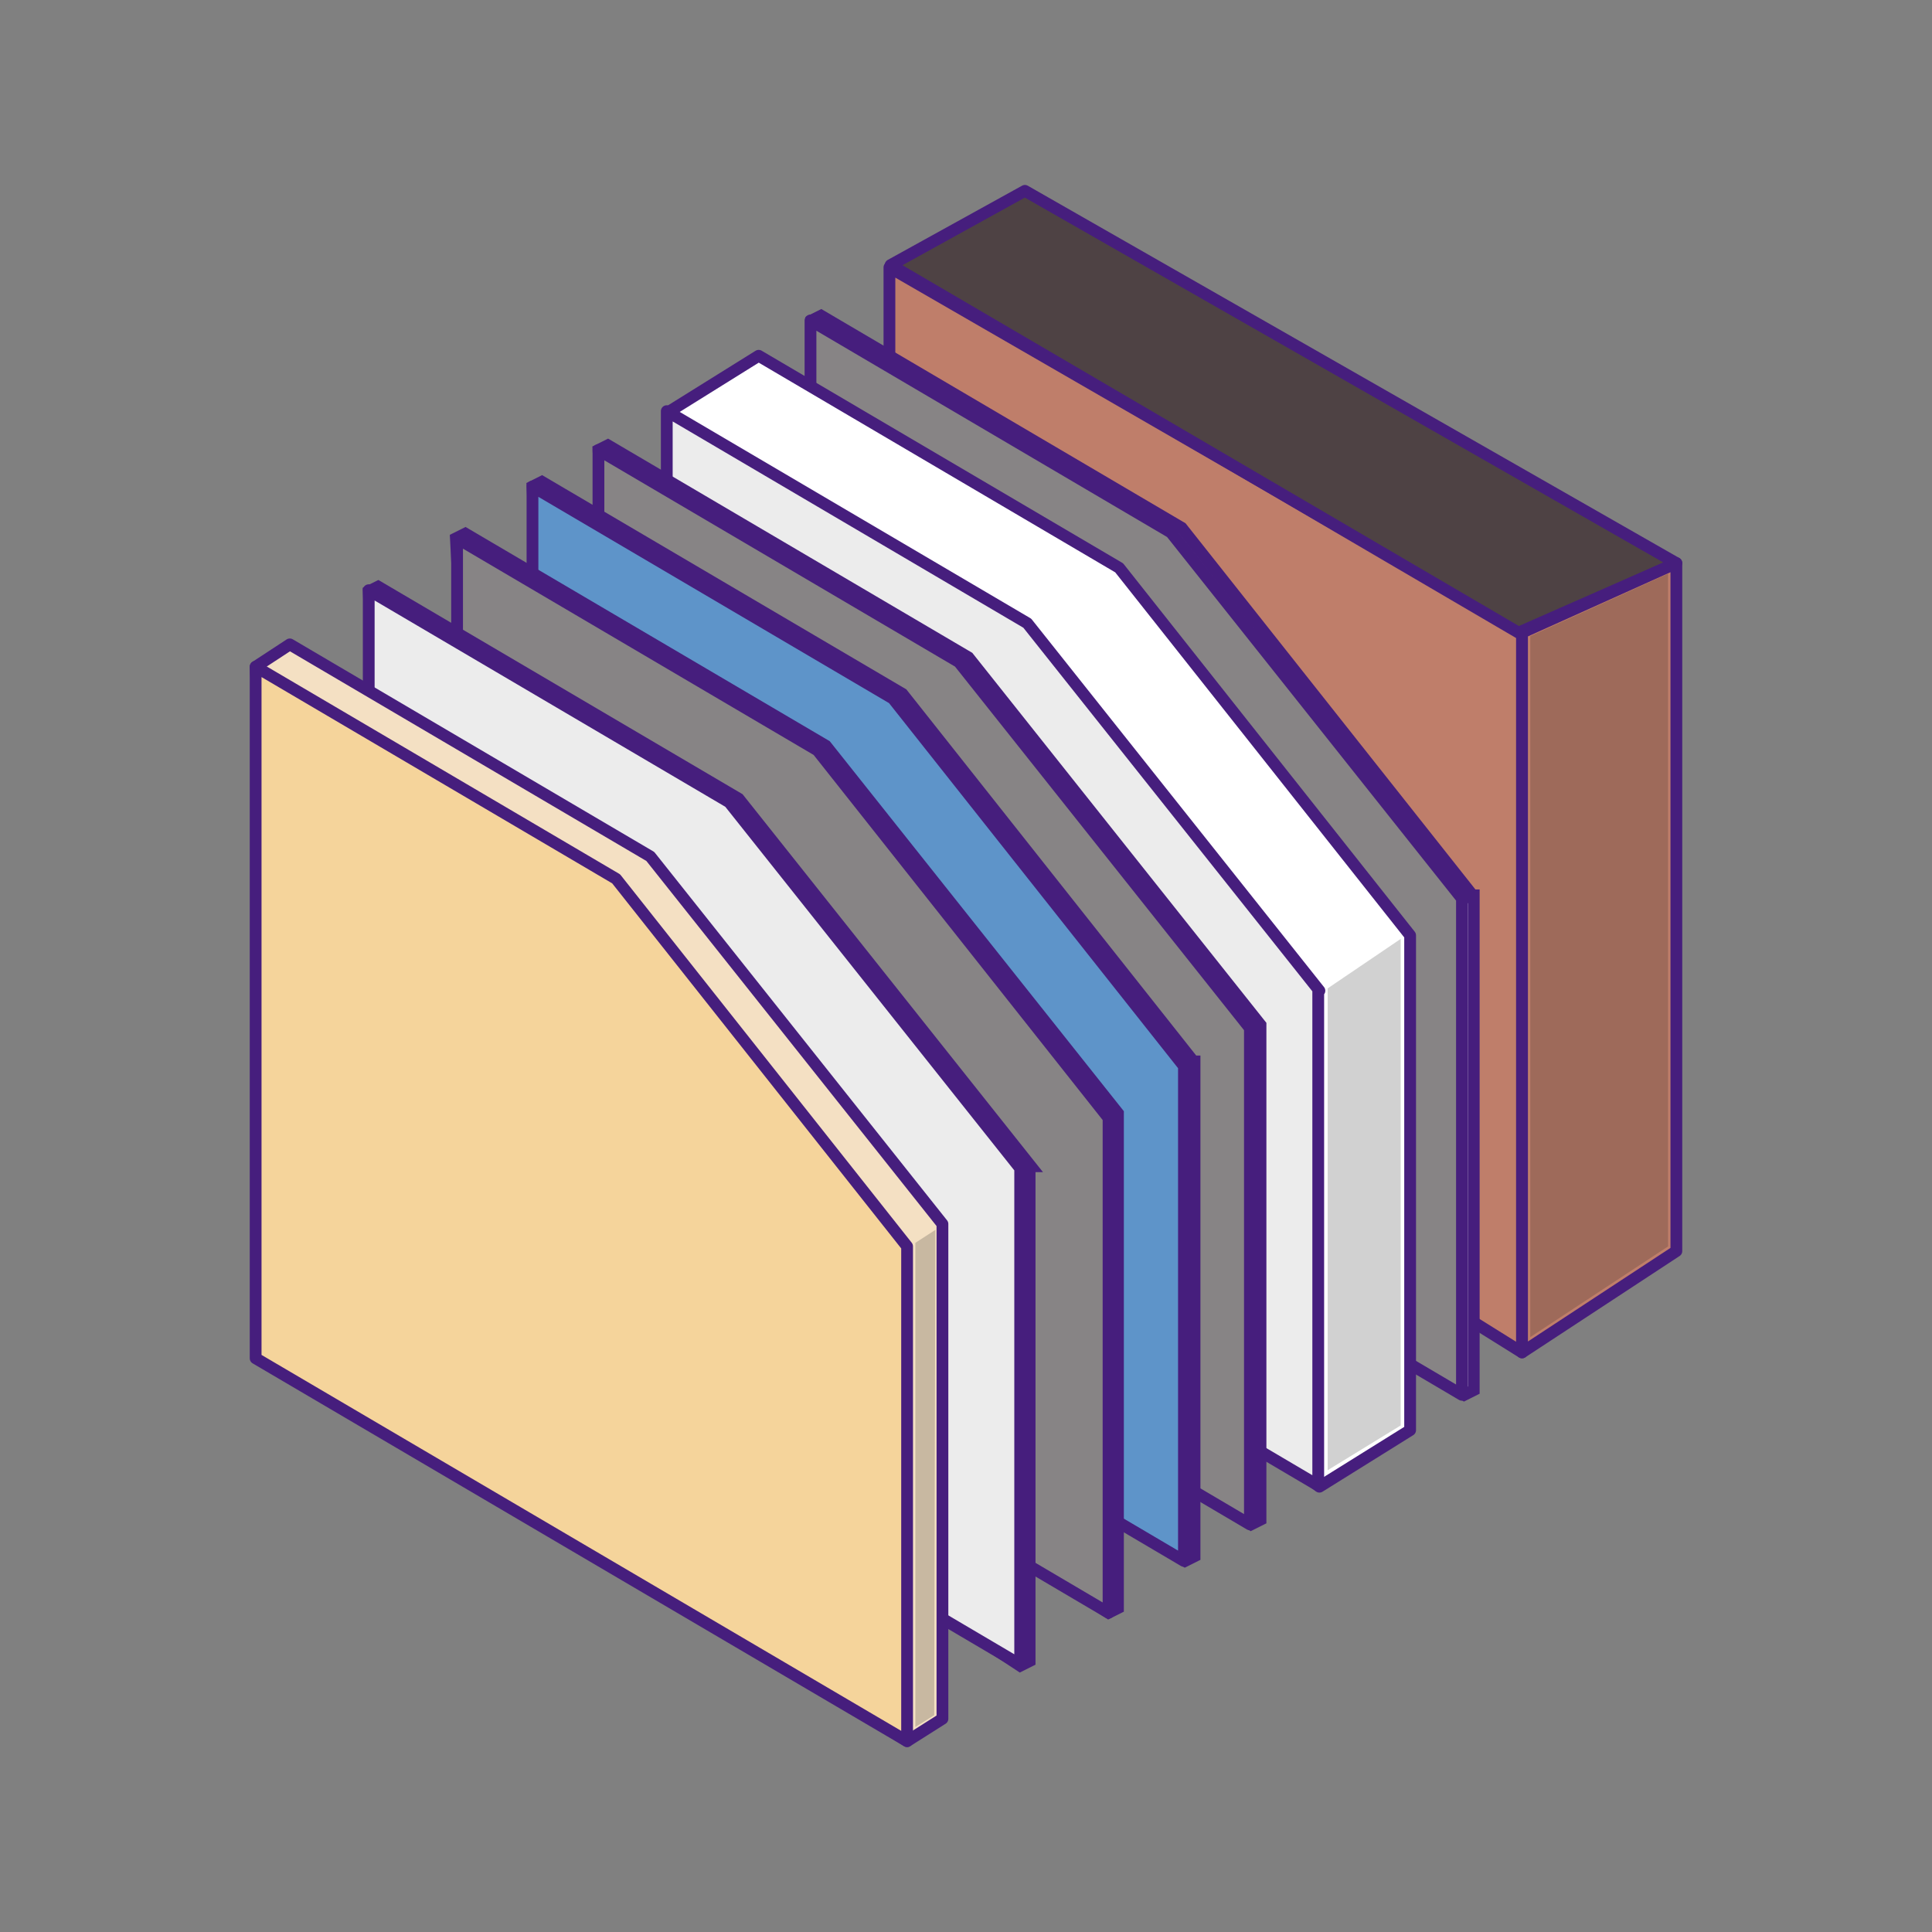
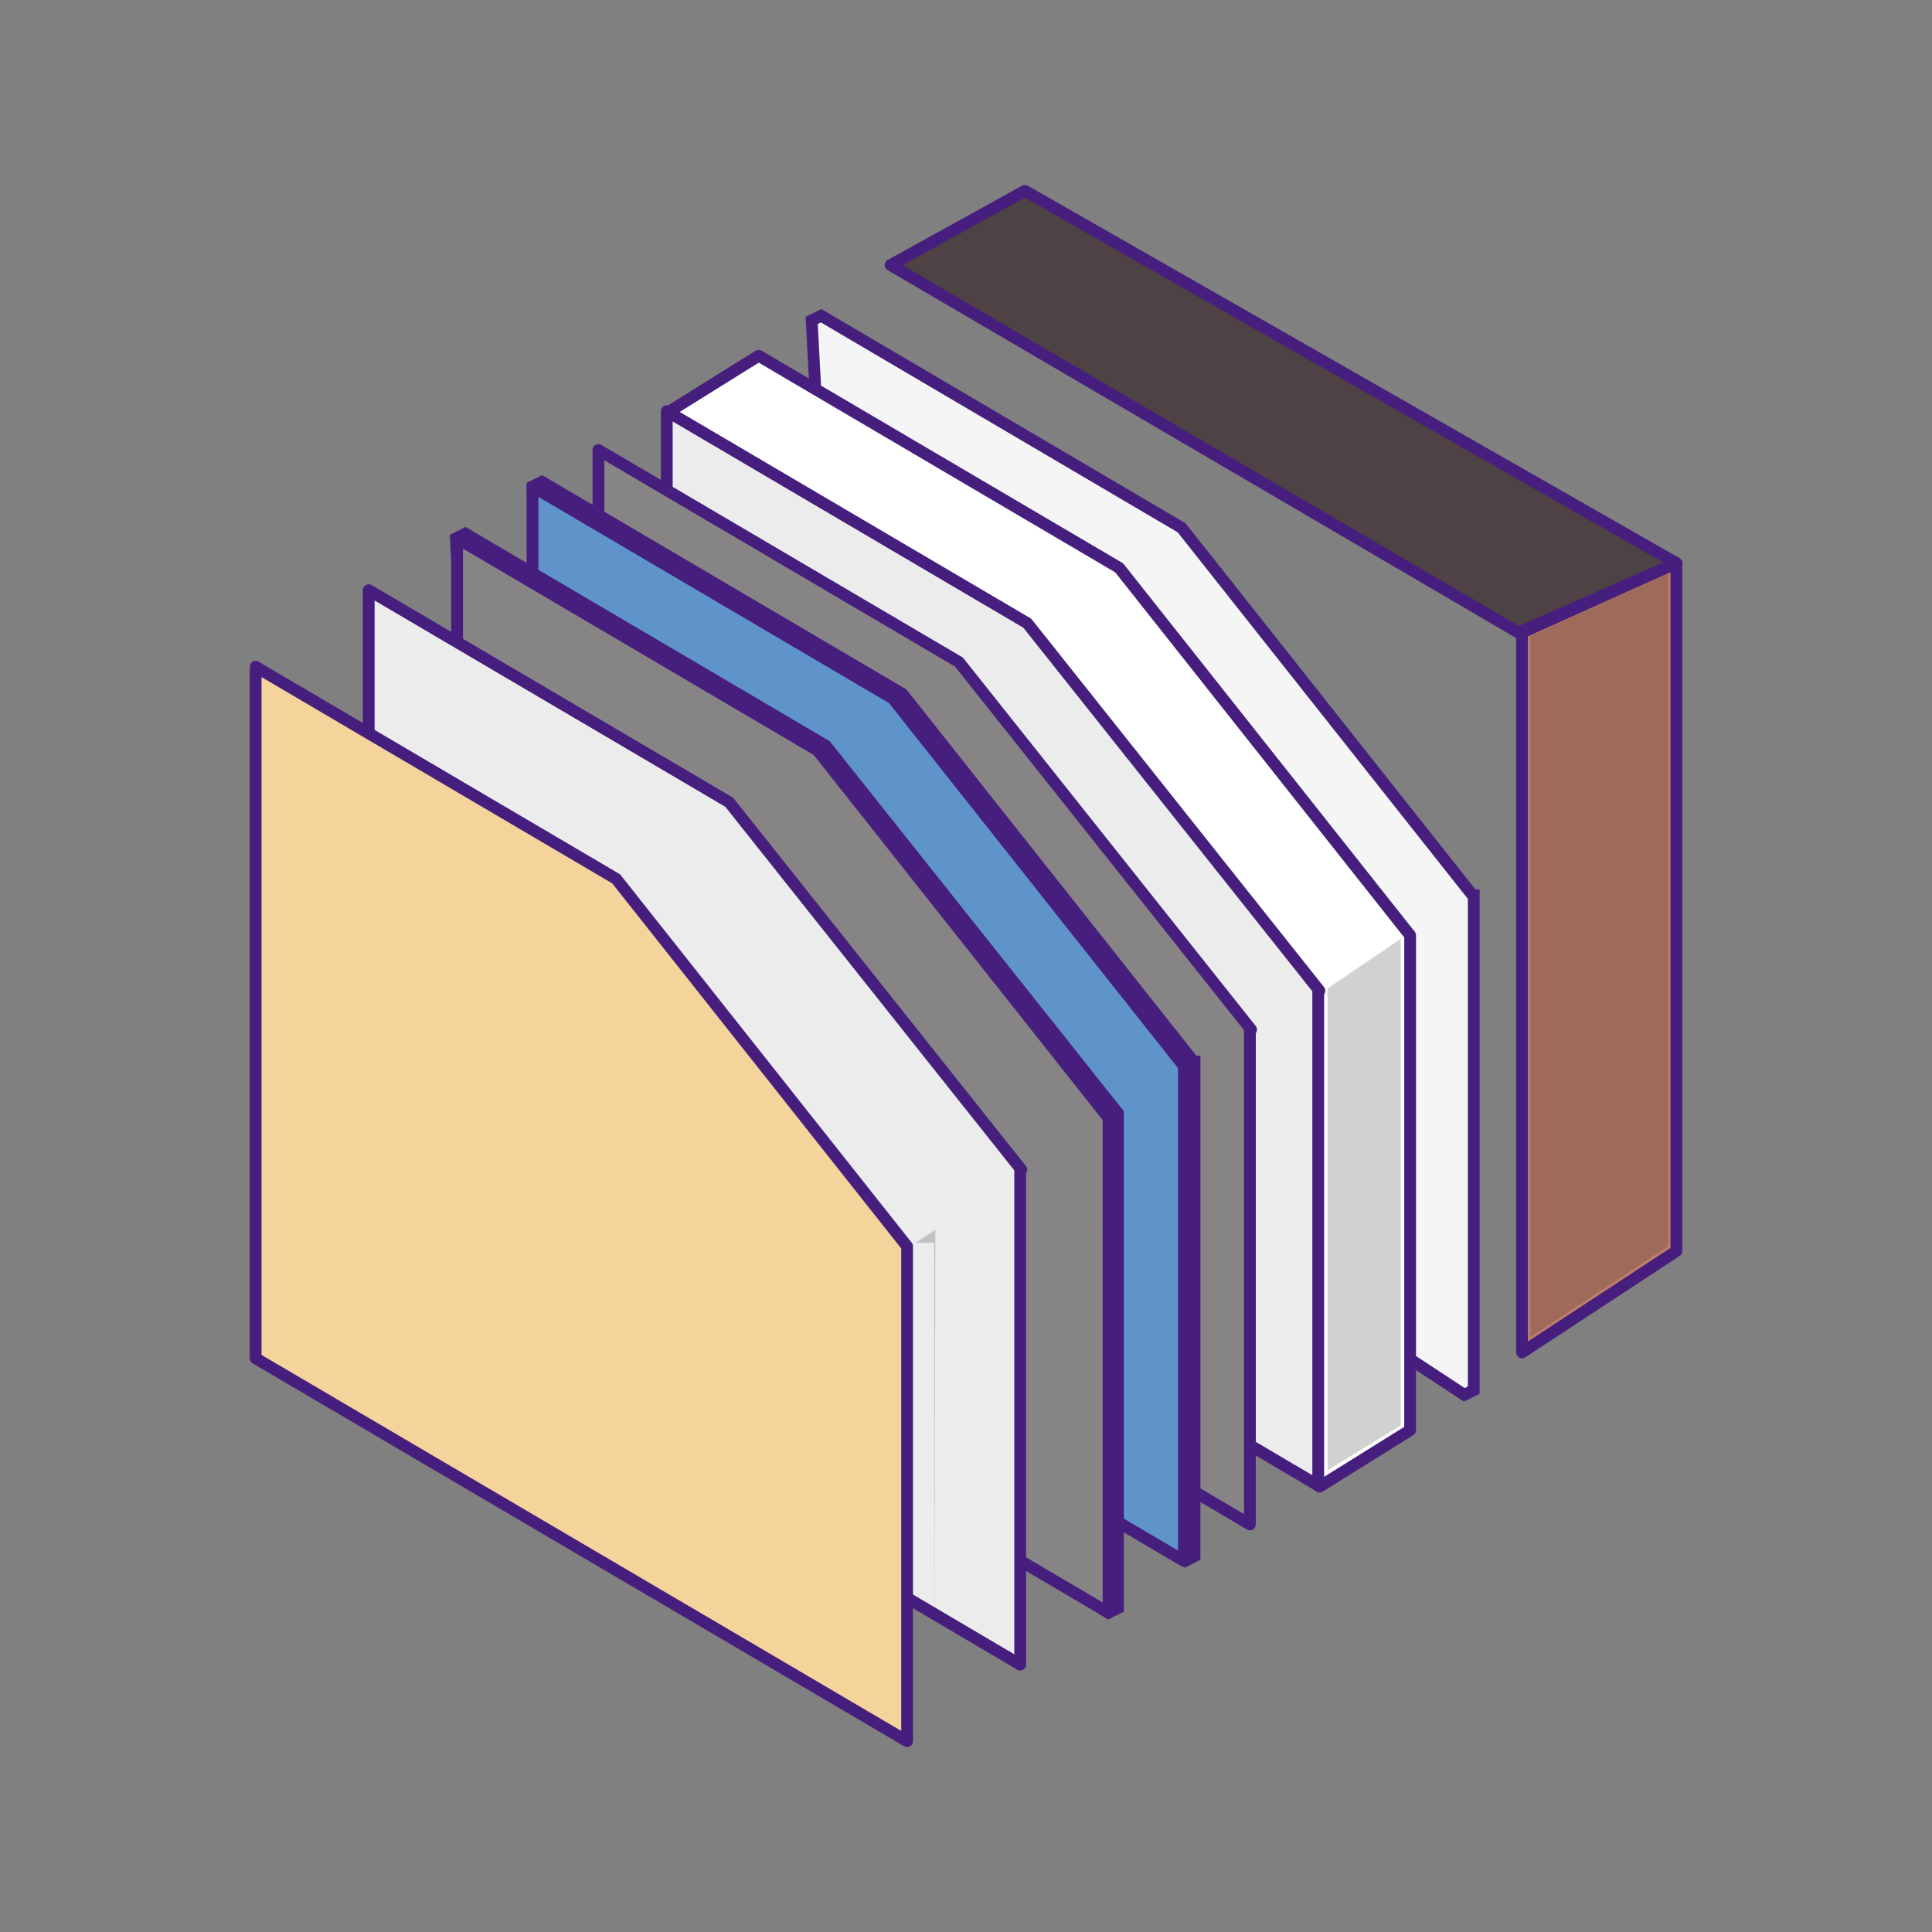
<svg xmlns="http://www.w3.org/2000/svg" xmlns:xlink="http://www.w3.org/1999/xlink" version="1.1" id="Livello_1" x="0px" y="0px" viewBox="0 0 164 164" style="enable-background:new 0 0 164 164;" xml:space="preserve">
  <rect x="0" y="0" width="164" height="164" fill="#808080" stroke="none" />
  <style type="text/css">
	.st0{clip-path:url(#SVGID_2_);}
	.st1{fill:#BF7E6A;stroke:#461E7D;stroke-linejoin:round;}
	.st2{fill:#4E4244;stroke:#461E7D;stroke-linejoin:round;}
	.st3{opacity:0.2;fill:#1D1D1B;enable-background:new    ;}
	.st4{fill:#F5F5F5;stroke:#461E7D;stroke-miterlimit:10;}
	.st5{fill:#878485;stroke:#461E7D;stroke-linejoin:round;}
	.st6{fill:#FFFFFF;stroke:#461E7D;stroke-linejoin:round;}
	.st7{fill:#ECECEC;stroke:#461E7D;stroke-linejoin:round;}
	.st8{fill:#5E94C9;stroke:#461E7D;stroke-linejoin:round;}
	.st9{fill:#ECECEC;stroke:#461E7D;stroke-linecap:round;stroke-linejoin:round;}
	.st10{fill:#F4E0C3;stroke:#461E7D;stroke-linejoin:round;}
	.st11{fill:#F5D49B;stroke:#461E7D;stroke-linejoin:round;}
</style>
  <g>
    <defs>
      <rect id="SVGID_1_" x="21" y="15.5" width="122" height="133" />
    </defs>
    <clipPath id="SVGID_2_">
      <use xlink:href="#SVGID_1_" style="overflow:visible;" />
    </clipPath>
    <g class="st0">
-       <path class="st1" d="M129.2,53.7l-53.7-31v58.6l53.7,33.5V53.7z" />
      <path class="st2" d="M75.6,22.5L87,16.2l55.3,31.6l-13.4,5.9L75.6,22.5z" />
      <path class="st1" d="M129.2,53.7v61.1l13.1-8.6V47.8L129.2,53.7z" />
      <path class="st3" d="M129.9,54l11.7-5.3v57.1l-11.7,7.7V54z" />
      <path class="st4" d="M125,76l-24.7-31.2l-30.6-18l-0.8,0.4l3,56.8l52.4,34.4l0.8-0.4V76z" />
-       <path class="st5" d="M124.2,76.4L99.4,45.2l-30.6-18v58.6l55.3,32.6V76.4z" />
      <path class="st6" d="M119.7,79.4L95,48.2l-30.6-18l-7.7,4.8l7.7,53.9l47.6,37.3l7.7-4.8V79.4z" />
      <path class="st7" d="M112,84.1L87.2,52.9l-30.6-18v58.6l55.3,32.6V84.1z" />
      <path class="st3" d="M112.7,83.9l6.2-4.2V121l-6.2,3.8V83.9z" />
-       <path class="st4" d="M107,87L82.2,55.8l-30.6-18l-0.8,0.4l3,56.8l52.4,34.4l0.8-0.4V87z" />
      <path class="st5" d="M106.2,87.4L81.4,56.2l-30.6-18v58.6l55.3,32.6V87.4z" />
      <path class="st4" d="M101.3,90.1L76.6,58.9L46,40.9l-0.8,0.4l3,56.8l52.4,34.4l0.8-0.4V90.1z" />
      <path class="st8" d="M100.5,90.5L75.8,59.3l-30.6-18v58.6l55.3,32.6V90.5z" />
      <path class="st4" d="M94.9,94.5L70.1,63.3l-30.6-18l-0.8,0.4l3,56.7l52.4,34.5l0.8-0.4V94.5z" />
      <path class="st5" d="M94.1,94.9L69.4,63.7l-30.6-18v58.6l55.3,32.6V94.9z" />
-       <path class="st4" d="M87.5,99L62.7,67.8l-30.6-18l-0.8,0.4l2.9,56.7l52.4,34.5l0.8-0.4V99z" />
      <path class="st9" d="M86.7,99.3L61.9,68.1l-30.6-18v58.6l55.3,32.6V99.3z" />
-       <path class="st10" d="M80,103.9L55.2,72.7l-30.6-18l-2.9,1.9l2.9,56.8L77,147.8l3-1.9V103.9z" />
      <path class="st11" d="M77,105.8L52.3,74.6l-30.6-18v58.7L77,147.8V105.8z" />
-       <path class="st3" d="M77.7,105.5l1.7-1.1l-0.1,41.2l-1.6,1V105.5z" />
+       <path class="st3" d="M77.7,105.5l1.7-1.1l-0.1,41.2V105.5z" />
    </g>
  </g>
</svg>